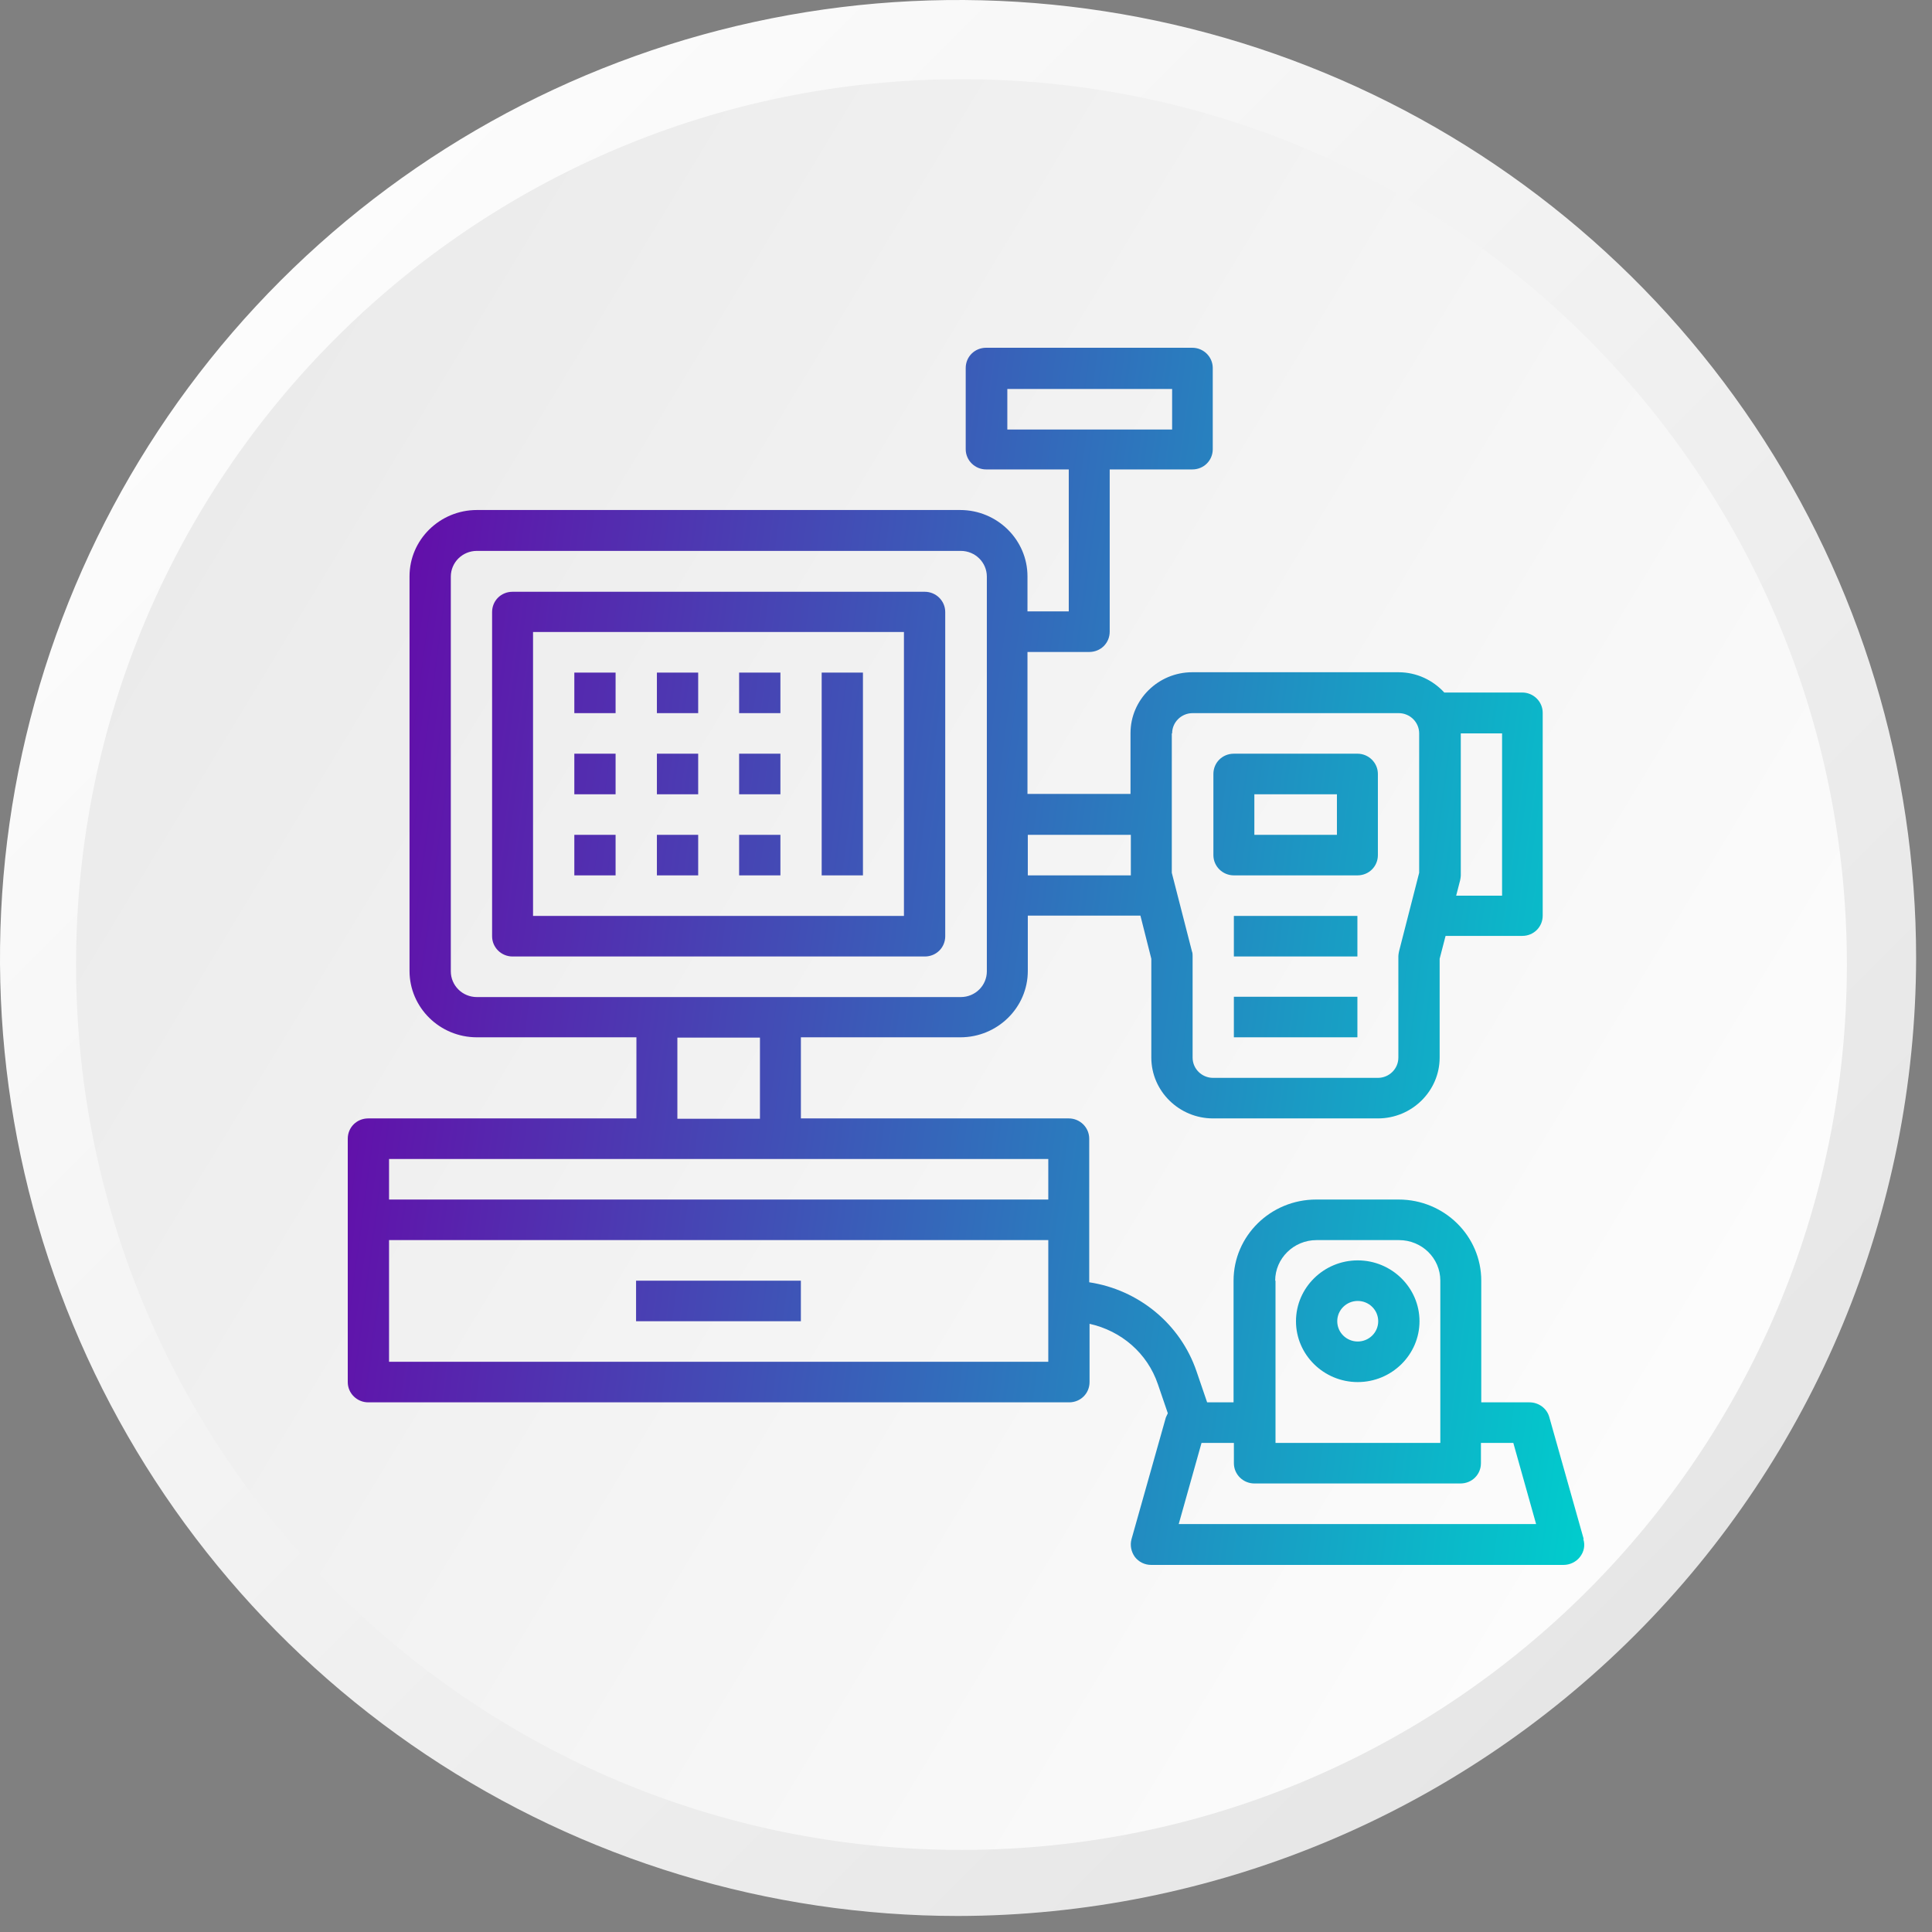
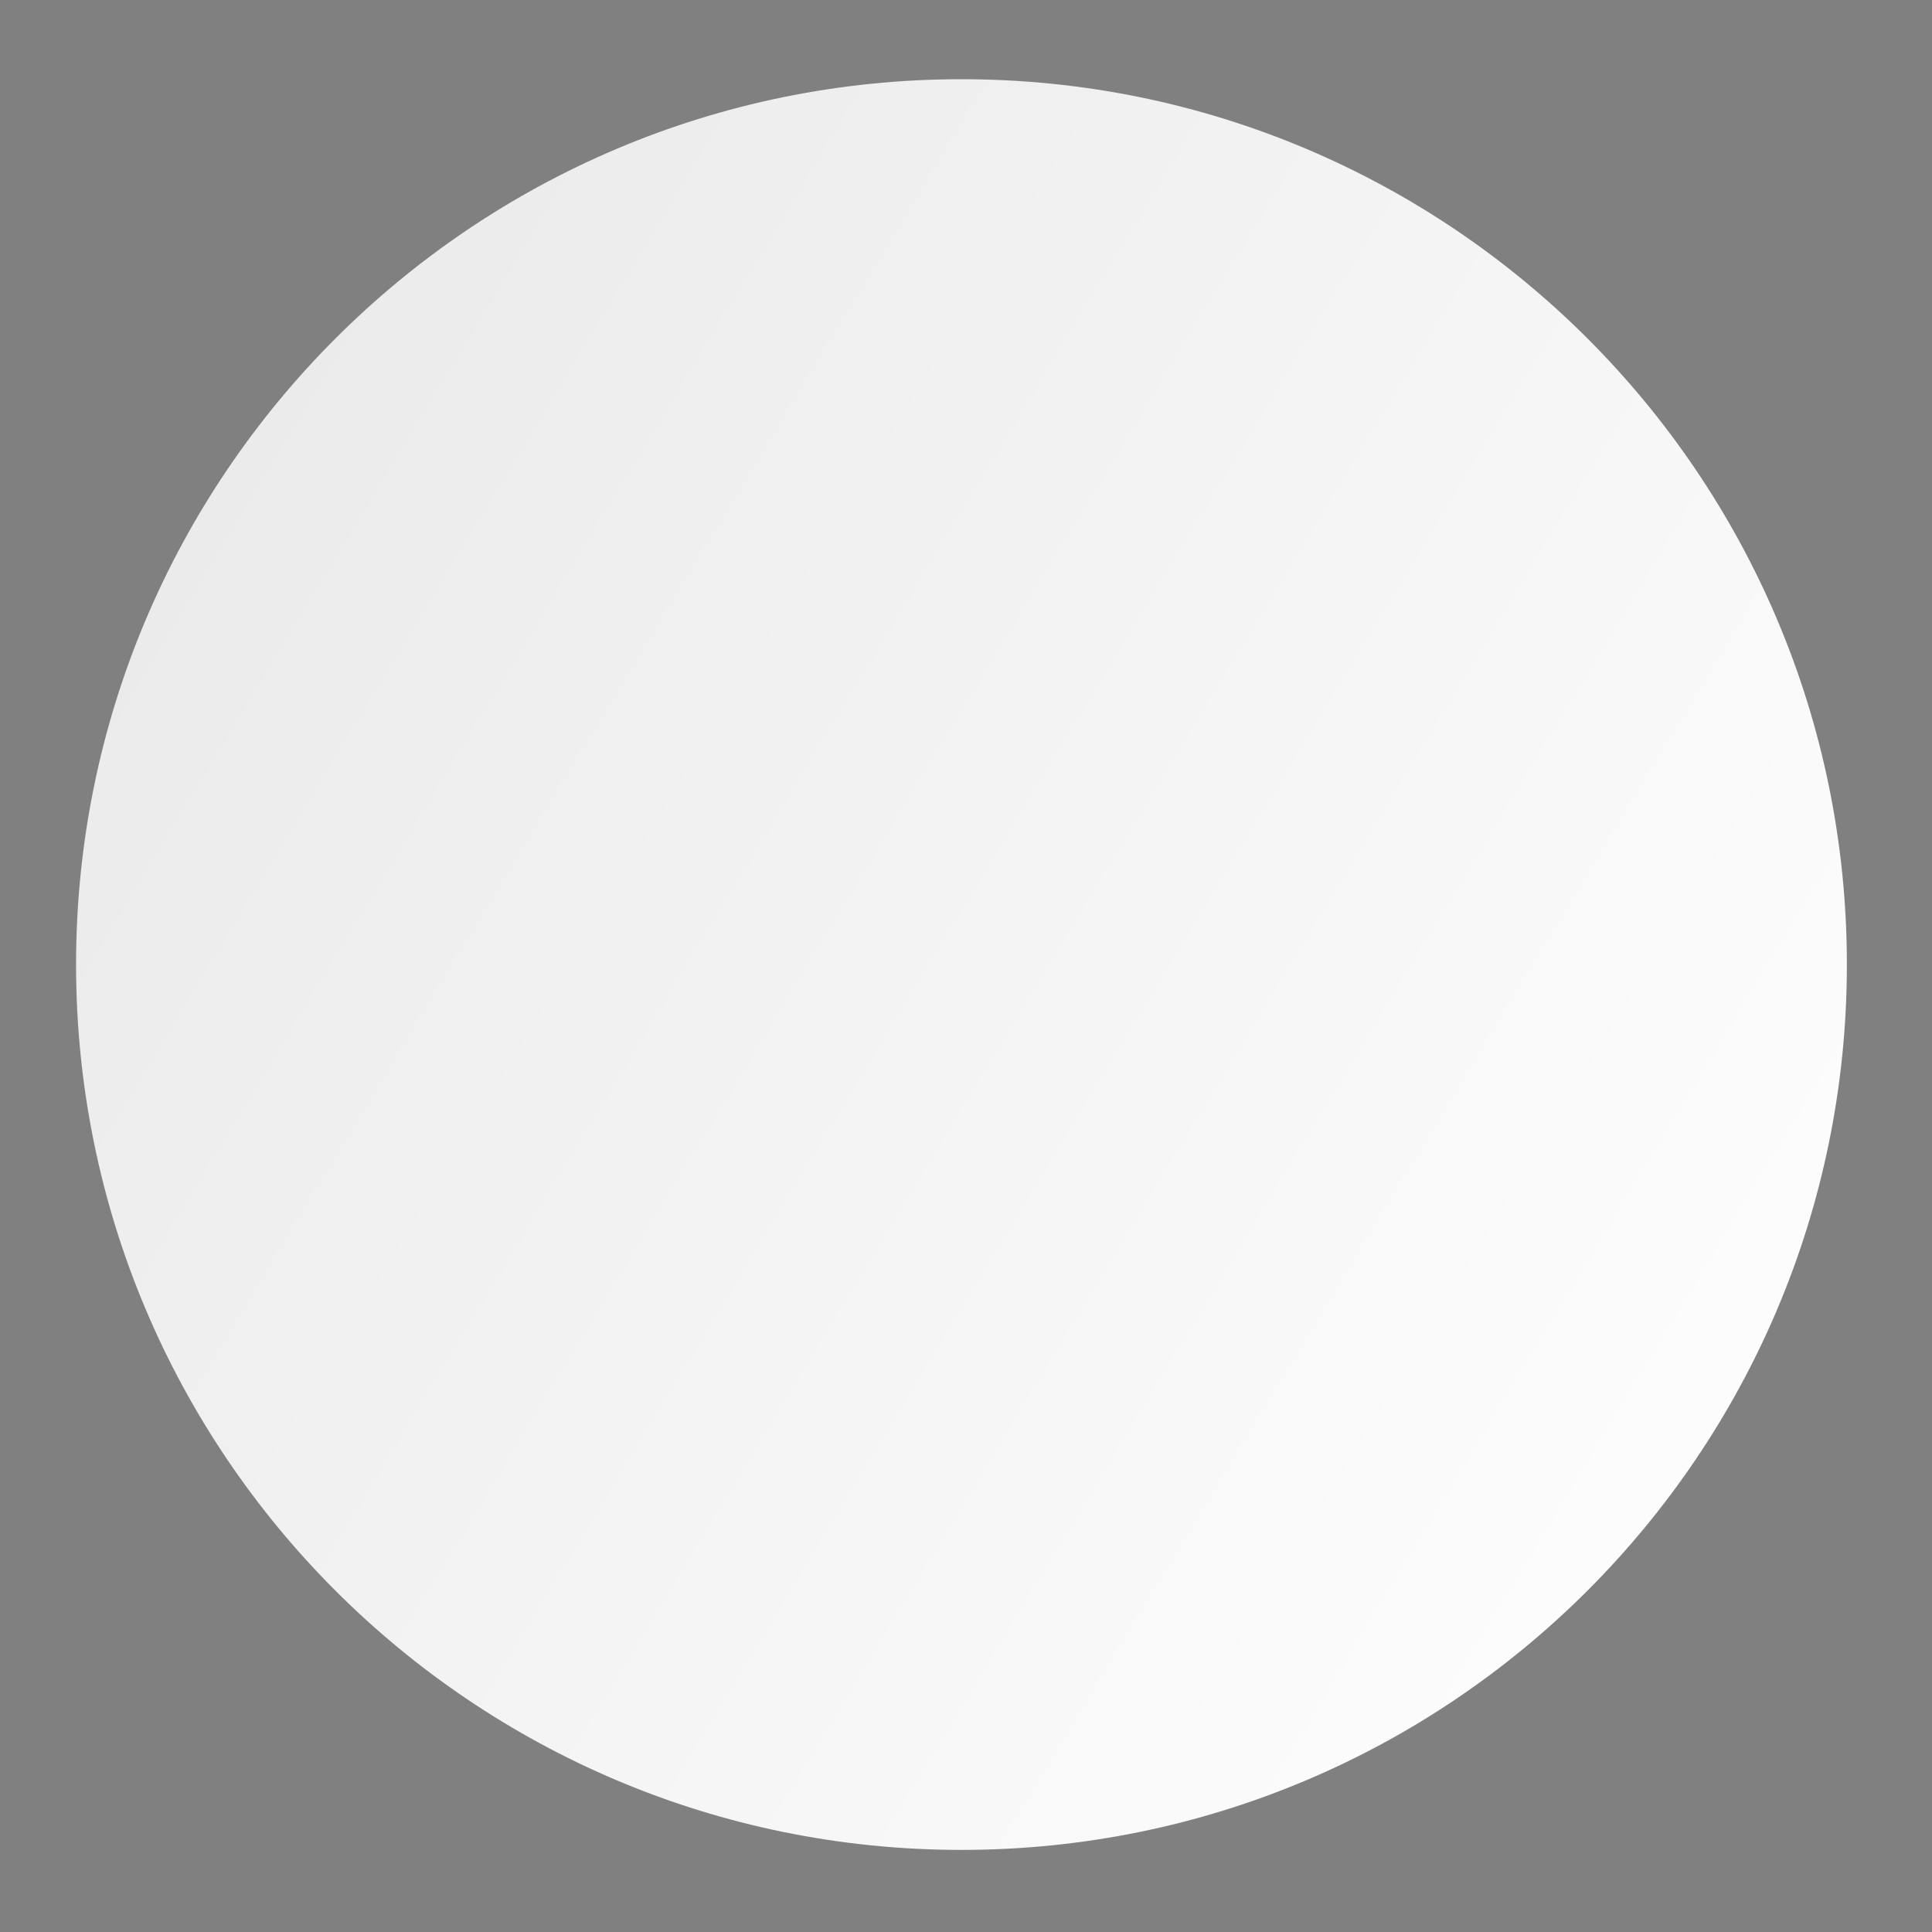
<svg xmlns="http://www.w3.org/2000/svg" width="100" height="100" viewBox="0 0 100 100" fill="none">
  <rect x="0" y="0" width="100" height="100" fill="#808080" stroke="none" />
-   <path d="M49.589 99.171C39.781 99.171 30.194 96.263 22.039 90.814C13.884 85.366 7.528 77.622 3.775 68.561C0.021 59.501 -0.961 49.531 0.953 39.912C2.866 30.293 7.589 21.458 14.524 14.523C21.459 7.589 30.295 2.866 39.915 0.953C49.534 -0.96 59.505 0.021 68.566 3.774C77.627 7.527 85.372 13.883 90.821 22.037C96.27 30.192 99.178 39.778 99.178 49.586C99.156 62.73 93.925 75.329 84.63 84.624C75.335 93.918 62.734 99.149 49.589 99.171Z" fill="url(#paint0_linear_1759_89)" />
  <path d="M95.594 49.924C95.594 24.615 75.075 4.099 49.765 4.1C24.455 4.101 3.937 24.618 3.937 49.927C3.937 75.236 24.455 95.752 49.765 95.751C75.075 95.75 95.594 75.233 95.594 49.924Z" fill="url(#paint1_linear_1759_89)" />
-   <path fill-rule="evenodd" clip-rule="evenodd" d="M80.192 73.352L81.969 79.65L81.953 79.667C82.056 79.984 81.987 80.317 81.782 80.583C81.577 80.85 81.252 81 80.927 81H59.592C59.25 81 58.943 80.85 58.738 80.583C58.549 80.317 58.481 79.984 58.567 79.667L60.344 73.369C60.379 73.285 60.447 73.152 60.447 73.152L59.934 71.652C59.387 70.036 58.037 68.886 56.395 68.52V71.536C56.395 72.119 55.934 72.585 55.336 72.585H19.06C18.479 72.585 18 72.119 18 71.536V58.939C18 58.356 18.462 57.889 19.06 57.889H32.941V53.691H24.684C22.752 53.691 21.197 52.141 21.197 50.258V29.83C21.197 27.931 22.77 26.398 24.684 26.398H49.694C51.626 26.398 53.182 27.947 53.182 29.83V31.646H55.319V24.298H51.045C50.464 24.298 49.985 23.832 49.985 23.249V19.05C49.985 18.466 50.446 18 51.045 18H61.712C62.293 18 62.772 18.466 62.772 19.05V23.249C62.772 23.832 62.31 24.298 61.712 24.298H57.438V32.696C57.438 33.279 56.977 33.746 56.378 33.746H53.182V41.094H58.515V37.945C58.515 36.212 59.951 34.795 61.712 34.795H72.379C73.337 34.795 74.174 35.212 74.756 35.845H78.79C79.371 35.845 79.85 36.312 79.85 36.895V47.392C79.85 47.975 79.388 48.442 78.79 48.442H74.823L74.516 49.625V54.74C74.516 56.473 73.08 57.889 71.32 57.889H62.789C61.028 57.889 59.592 56.473 59.592 54.74V49.625L59.028 47.392H53.199V50.258C53.199 52.157 51.626 53.691 49.711 53.691H41.454V57.889H55.319C55.9 57.889 56.378 58.356 56.378 58.939V66.371C58.926 66.754 61.097 68.52 61.934 70.986L62.481 72.585H63.849V66.287C63.849 63.971 65.764 62.088 68.123 62.088H72.397C74.756 62.088 76.67 63.971 76.67 66.287V72.585H79.166C79.644 72.585 80.072 72.902 80.192 73.352ZM75.61 45.309C75.61 45.393 75.577 45.559 75.577 45.559L75.371 46.359H77.747V37.961H75.61V45.309ZM61.729 36.912C61.148 36.912 60.669 37.378 60.669 37.961H60.652V45.176L61.695 49.242C61.729 49.325 61.729 49.408 61.729 49.492V54.74C61.729 55.323 62.208 55.79 62.789 55.79H71.32C71.901 55.79 72.379 55.323 72.379 54.74V49.492C72.379 49.408 72.414 49.242 72.414 49.242L73.456 45.176V37.961C73.456 37.378 72.978 36.912 72.397 36.912H61.729ZM52.139 20.133V22.232H60.669V20.133H52.139ZM58.532 43.21H53.199V45.309H58.532V43.21ZM23.334 50.275C23.334 51.008 23.932 51.608 24.684 51.608H49.728C50.481 51.608 51.079 51.008 51.079 50.275V29.847C51.079 29.114 50.481 28.514 49.728 28.514H24.684C23.932 28.514 23.334 29.114 23.334 29.847V50.275ZM39.335 57.906V53.707H35.061V57.906H39.335ZM20.137 70.486H54.259V64.188H20.137V70.486ZM20.137 62.088H54.259V59.989H20.137V62.088ZM68.14 64.188C66.96 64.188 66.003 65.138 66.003 66.287H66.02V74.685H74.551V66.287C74.551 65.121 73.593 64.188 72.414 64.188H68.14ZM62.191 74.685L61.011 78.884H79.508L78.329 74.685H76.653V75.735C76.653 76.318 76.191 76.784 75.593 76.784H64.926C64.345 76.784 63.866 76.318 63.866 75.735V74.685H62.191ZM48.925 48.459V31.68C48.925 31.096 48.446 30.63 47.865 30.63H26.53C25.932 30.63 25.471 31.096 25.471 31.68V48.459C25.471 49.042 25.949 49.508 26.53 49.508H47.865C48.464 49.508 48.925 49.042 48.925 48.459ZM46.788 47.409H27.59V32.713H46.788V47.409ZM32.923 66.287H41.453V68.387H32.923V66.287ZM31.863 34.812H29.727V36.912H31.863V34.812ZM29.727 39.011H31.863V41.111H29.727V39.011ZM31.863 43.21H29.727V45.309H31.863V43.21ZM34.001 34.812H36.138V36.912H34.001V34.812ZM36.138 39.011H34.001V41.111H36.138V39.011ZM34.001 43.21H36.138V45.309H34.001V43.21ZM40.394 34.812H38.257V36.912H40.394V34.812ZM38.257 39.011H40.394V41.111H38.257V39.011ZM40.394 43.21H38.257V45.309H40.394V43.21ZM42.53 34.812H44.666V45.309H42.53V34.812ZM70.276 65.237C68.516 65.237 67.08 66.654 67.08 68.387C67.08 70.12 68.516 71.536 70.276 71.536C72.037 71.536 73.473 70.12 73.473 68.387C73.473 66.654 72.037 65.237 70.276 65.237ZM70.276 69.436C69.695 69.436 69.216 68.97 69.216 68.387C69.216 67.803 69.695 67.337 70.276 67.337C70.858 67.337 71.336 67.803 71.336 68.387C71.336 68.97 70.858 69.436 70.276 69.436ZM70.259 45.309H63.865C63.284 45.309 62.805 44.843 62.805 44.26V40.061C62.805 39.478 63.267 39.011 63.865 39.011H70.259C70.84 39.011 71.319 39.478 71.319 40.061V44.26C71.319 44.843 70.857 45.309 70.259 45.309ZM69.199 41.111H64.925V43.21H69.199V41.111ZM63.865 47.409H70.259V49.508H63.865V47.409ZM70.259 51.591H63.865V53.691H70.259V51.591Z" fill="url(#paint2_linear_1759_89)" />
  <defs>
    <linearGradient id="paint0_linear_1759_89" x1="14.519" y1="14.463" x2="84.668" y2="84.617" gradientUnits="userSpaceOnUse">
      <stop stop-color="#FCFCFC" />
      <stop offset="1" stop-color="#E6E6E6" />
    </linearGradient>
    <linearGradient id="paint1_linear_1759_89" x1="87.197" y1="72.58" x2="-12.811" y2="11.997" gradientUnits="userSpaceOnUse">
      <stop stop-color="#FCFCFC" />
      <stop offset="1" stop-color="#E6E6E6" />
    </linearGradient>
    <linearGradient id="paint2_linear_1759_89" x1="17.141" y1="20.593" x2="88.844" y2="30.143" gradientUnits="userSpaceOnUse">
      <stop stop-color="#6A00A7" />
      <stop offset="1" stop-color="#00CDCD" />
    </linearGradient>
  </defs>
</svg>